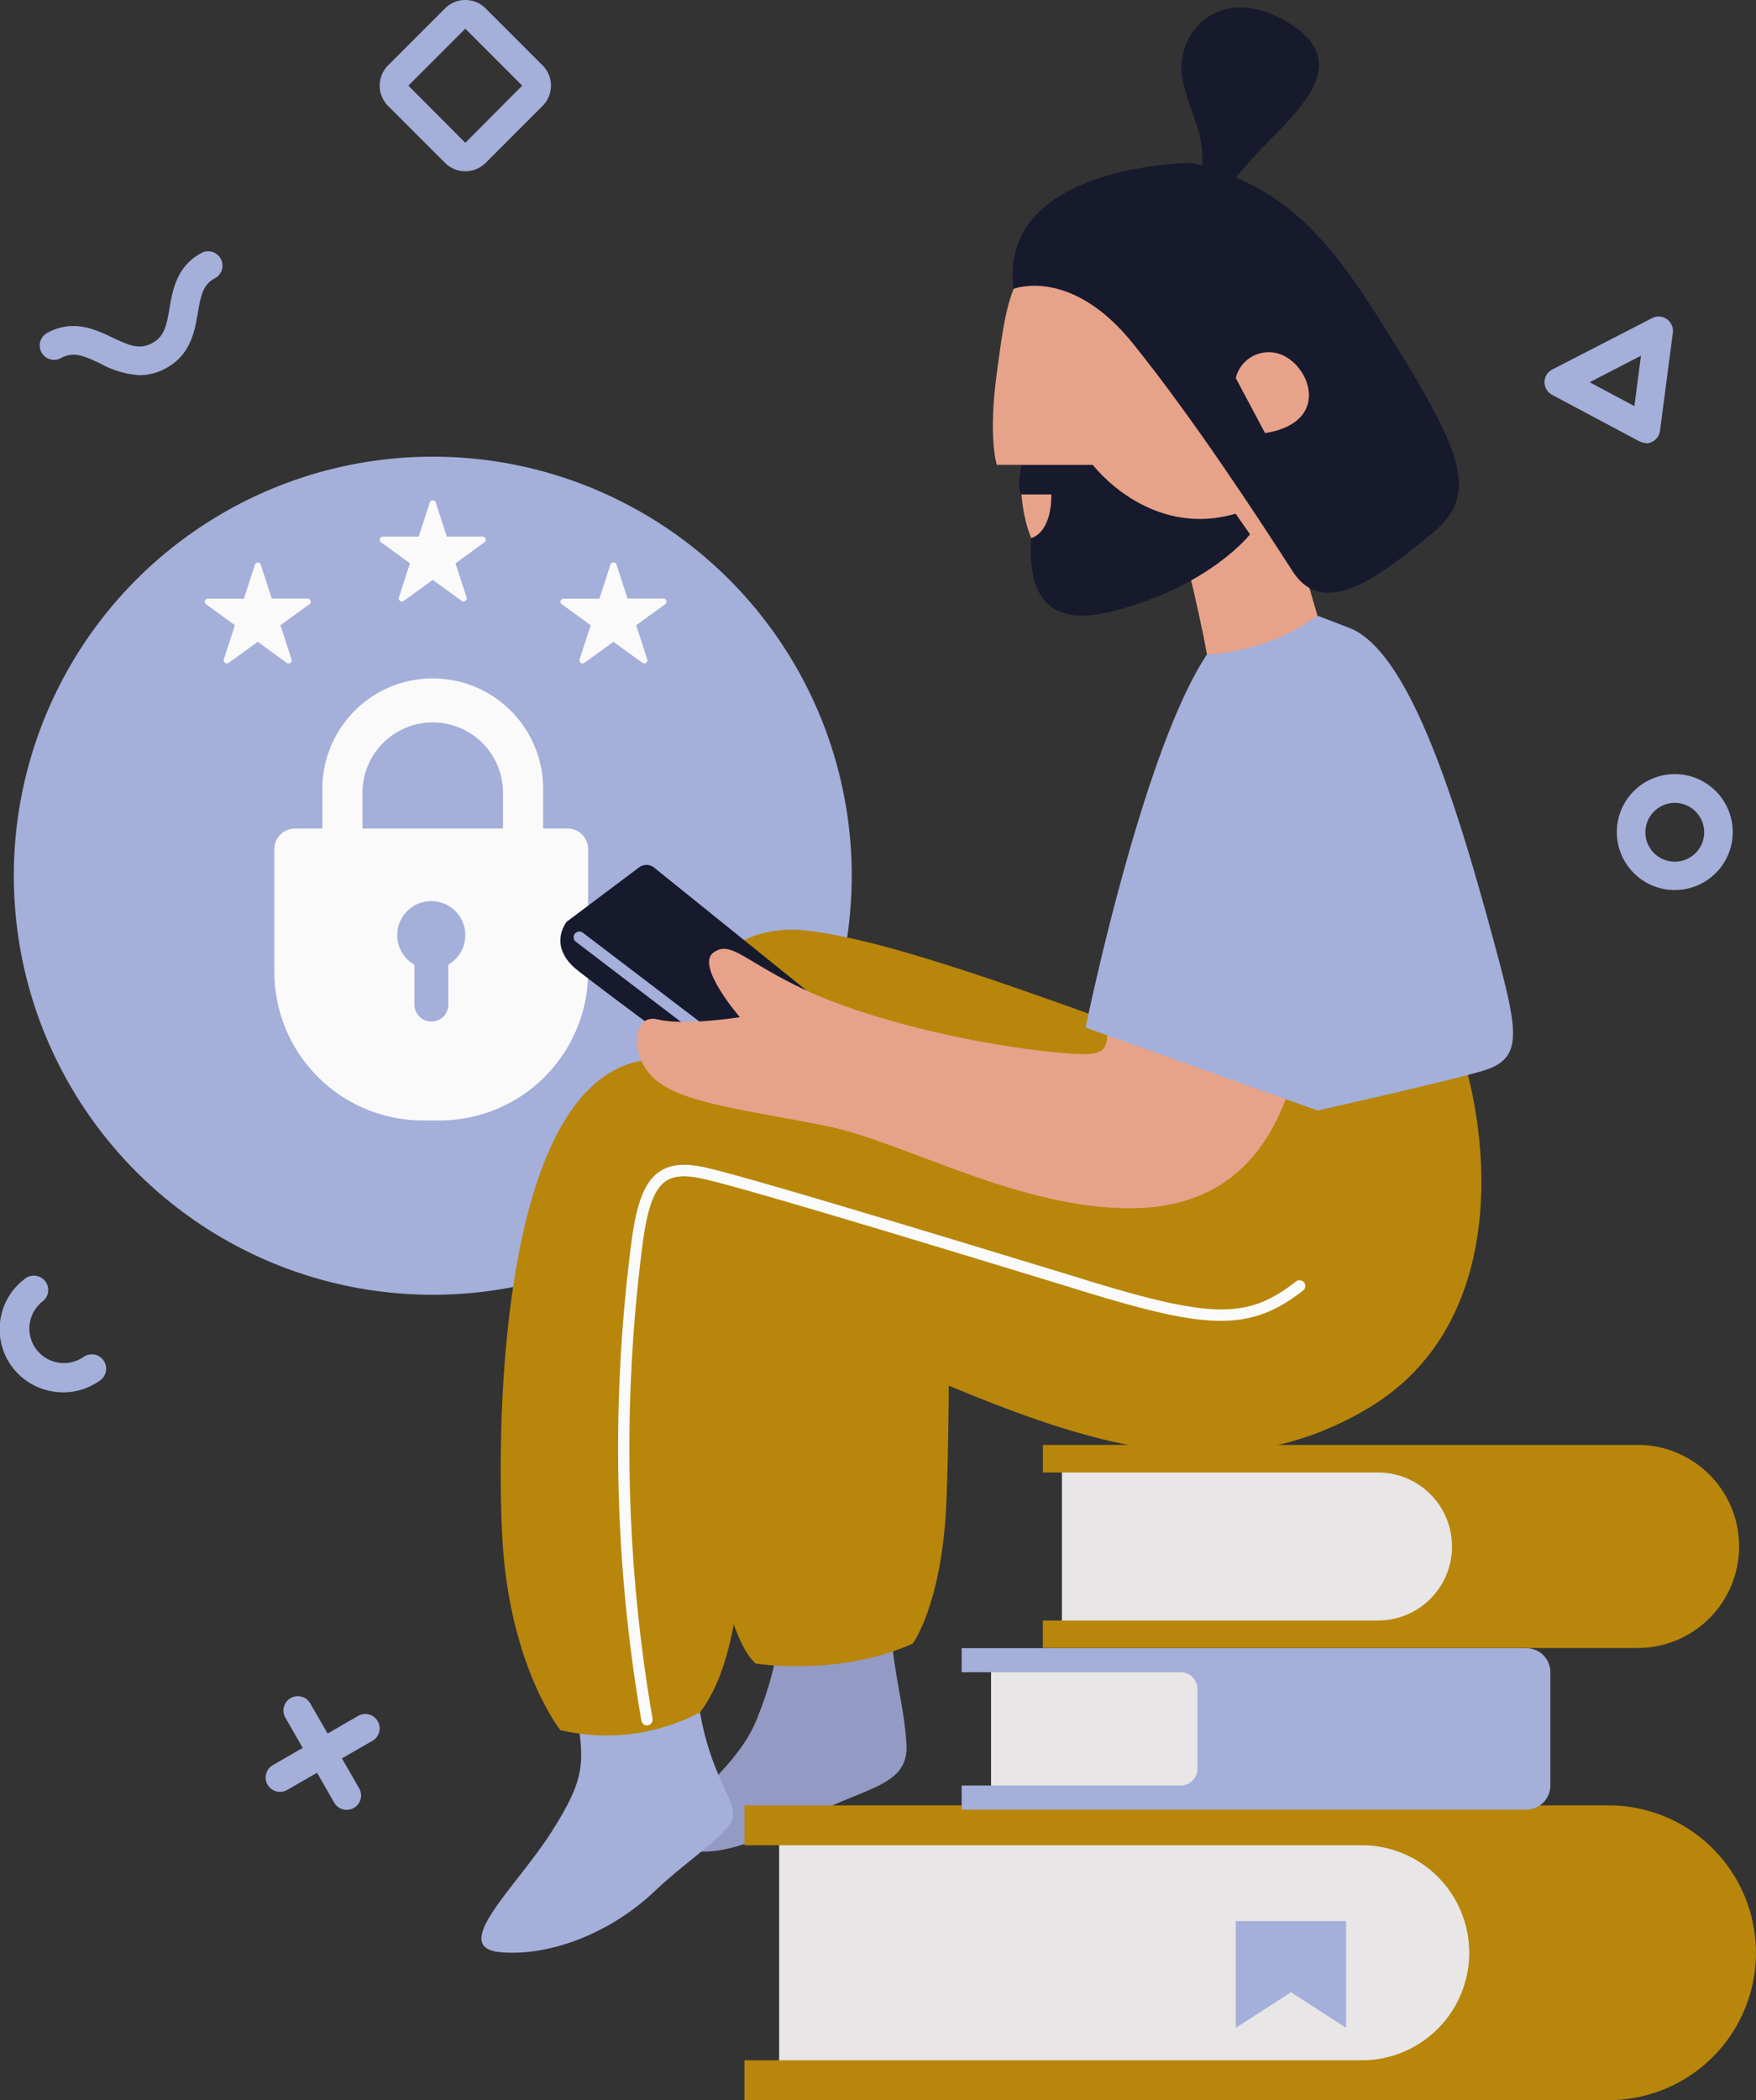
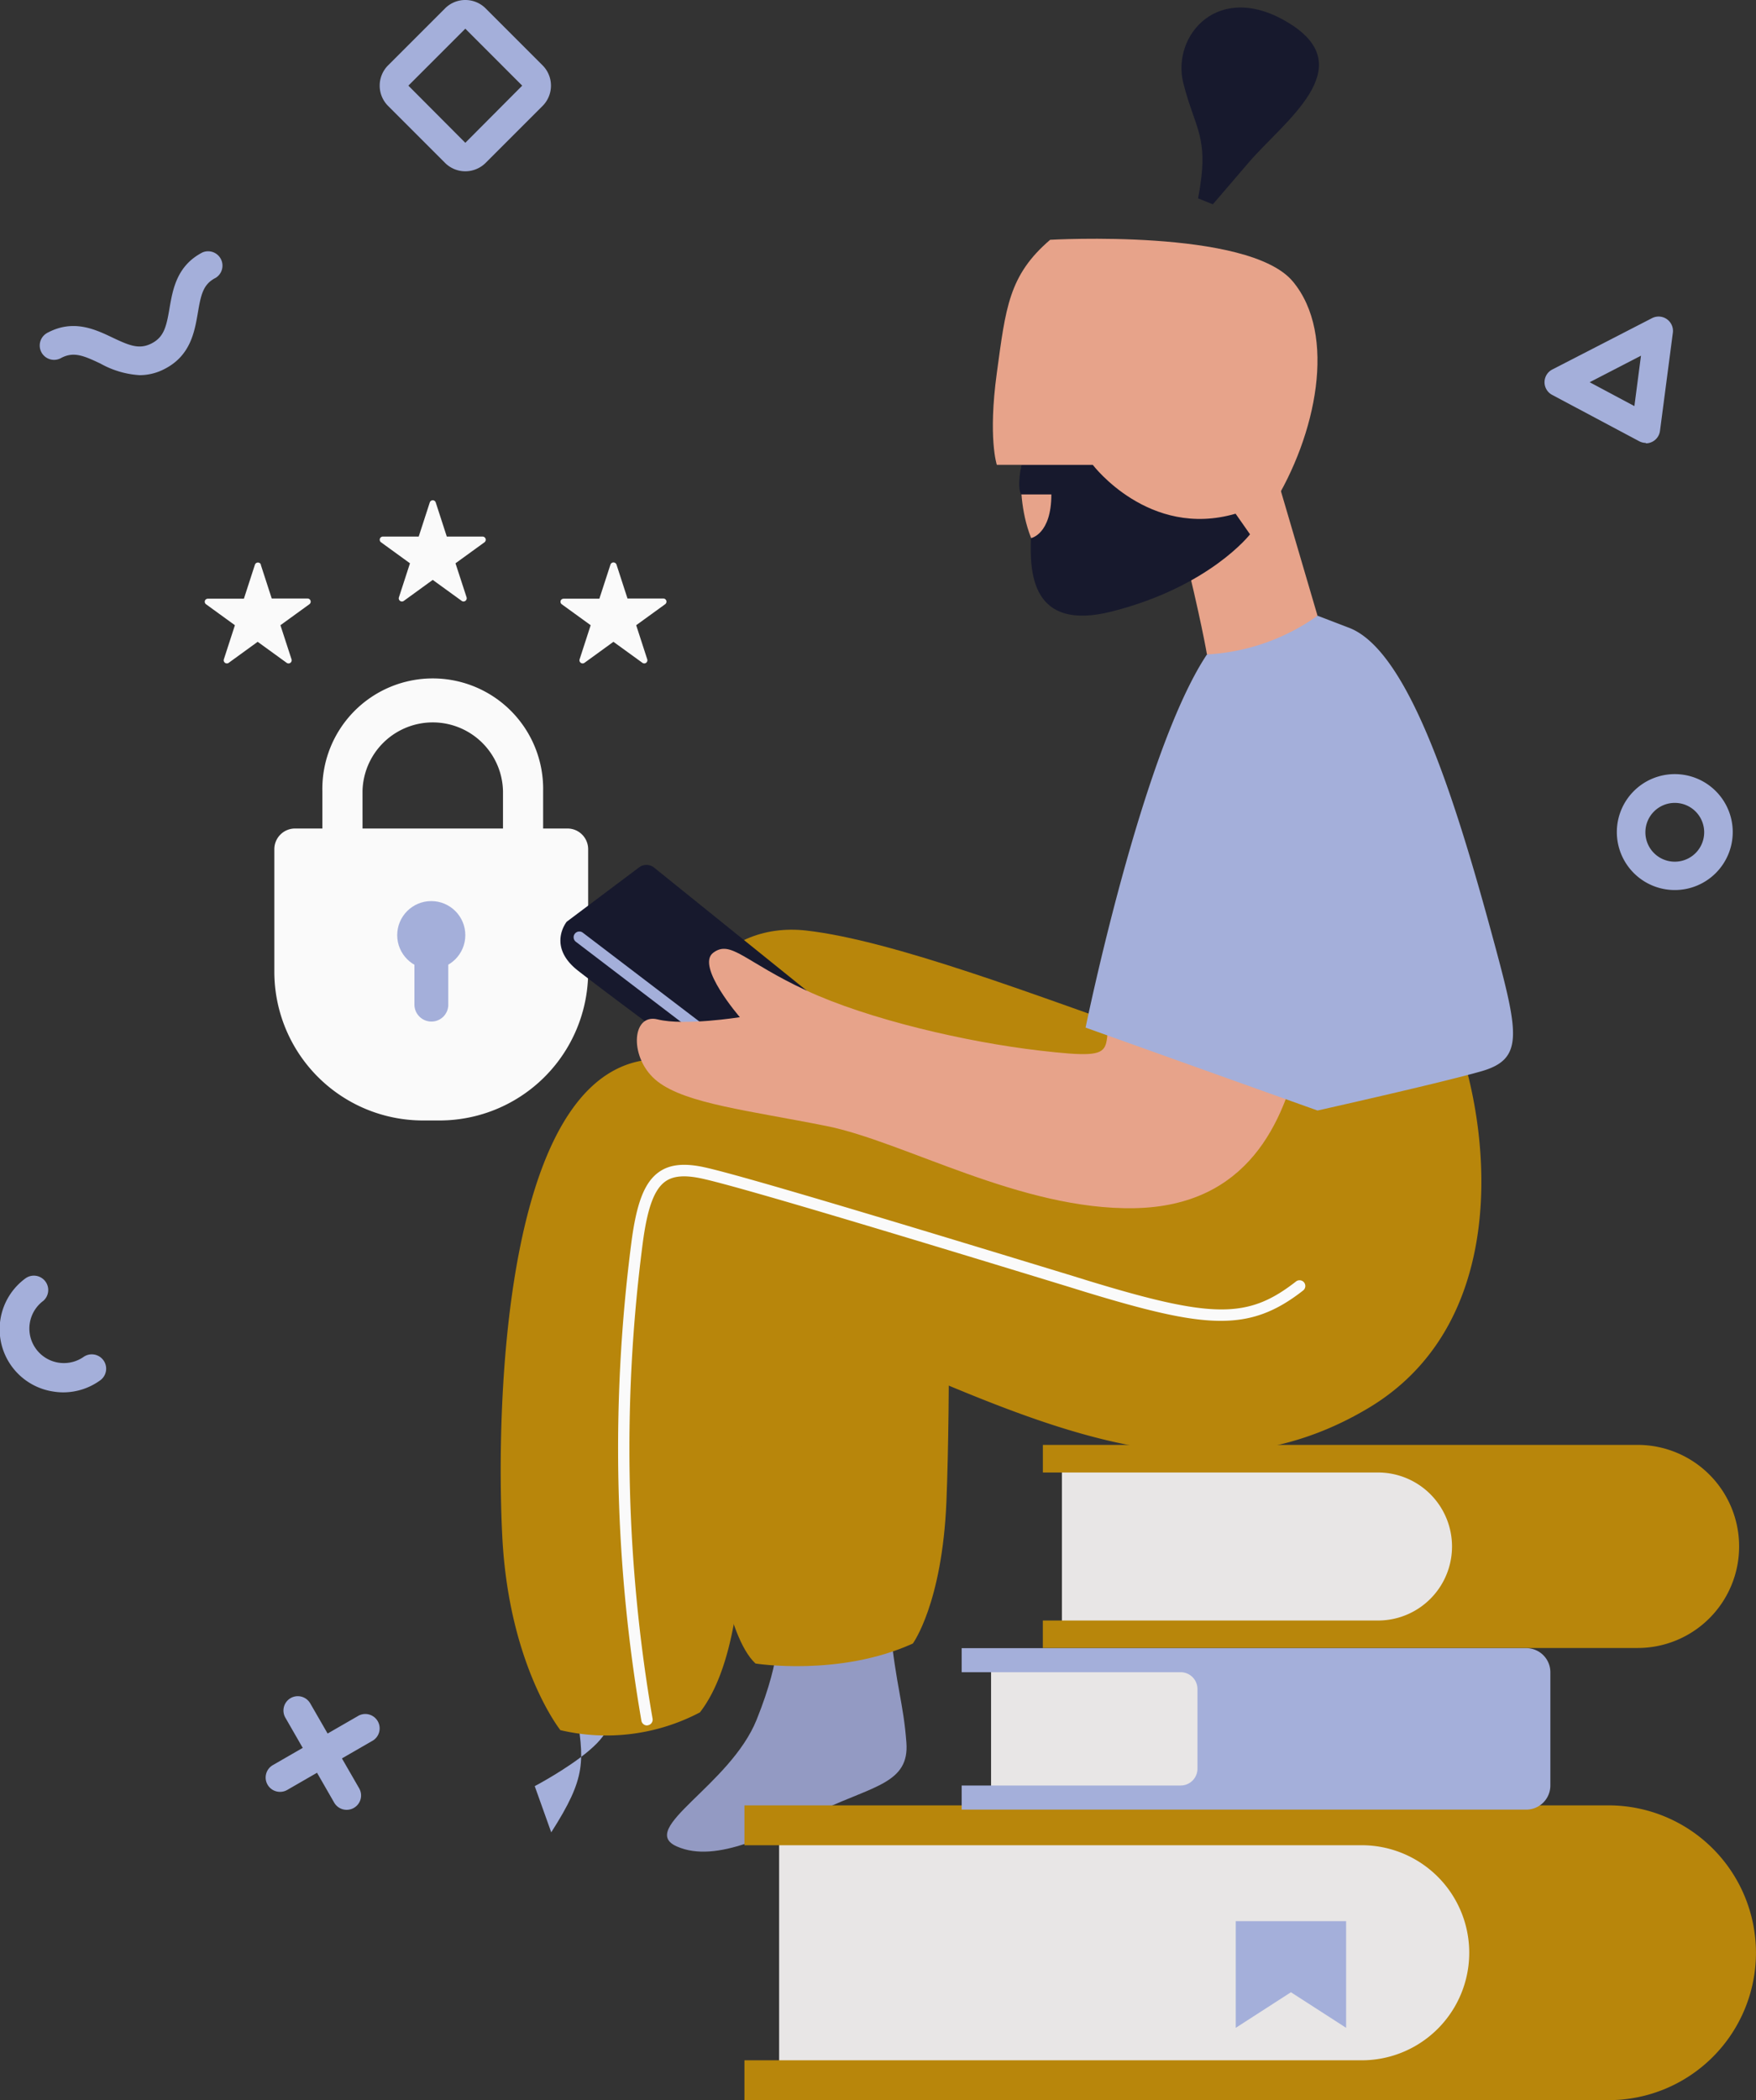
<svg xmlns="http://www.w3.org/2000/svg" data-name="Layer 1" id="Layer_1" viewBox="0 0 418.17 500">
  <rect x="0" y="0" width="418.17" height="500" fill="#333333" stroke="none" />
  <title>Untitled-4</title>
  <g data-name="Group 81" id="Group_81">
    <g data-name="Group 50" id="Group_50">
      <g data-name="Group 39" id="Group_39">
-         <circle cx="103.06" cy="208.49" data-name="Ellipse 17" fill="#a4afda" id="Ellipse_17" r="99.77" />
-       </g>
+         </g>
      <g data-name="Group 43" id="Group_43">
        <g data-name="Group 40" id="Group_40">
          <path d="M145.57,266.76h-3.9a35.41,35.41,0,0,1-35.42-35.41V202.17a4.93,4.93,0,0,1,4.92-4.92h64.89a4.92,4.92,0,0,1,4.92,4.92v29.18A35.41,35.41,0,0,1,145.57,266.76Z" data-name="Path 148" fill="#fafafa" id="Path_148" transform="translate(-40.92)" />
        </g>
        <g data-name="Group 42" id="Group_42">
          <g data-name="Group 41" id="Group_41">
            <path d="M170.26,218.82H117.69v-30.5a26.29,26.29,0,1,1,52.57,0Zm-43-9.56H160.7V188.31a16.73,16.73,0,0,0-33.45,0Z" data-name="Path 149" fill="#fafafa" id="Path_149" transform="translate(-40.92)" />
          </g>
        </g>
      </g>
      <g data-name="Group 46" id="Group_46">
        <g data-name="Group 44" id="Group_44">
          <circle cx="102.7" cy="222.64" data-name="Ellipse 18" fill="#a4afda" id="Ellipse_18" r="8.11" />
        </g>
        <g data-name="Group 45" id="Group_45">
          <path d="M139.56,226.89h8.11v12.27a4,4,0,0,1-4,4.05h0a4.05,4.05,0,0,1-4.06-4.05h0V226.89Z" data-name="Rectangle 48" fill="#a4afda" id="Rectangle_48" transform="translate(-40.92)" />
        </g>
      </g>
      <g data-name="Group 47" id="Group_47">
        <path d="M144.69,119.64l2.63,8.11h8.53a.76.76,0,0,1,.75.75.8.8,0,0,1-.31.61l-6.9,5,2.64,8.1a.76.76,0,0,1-.49.95.73.73,0,0,1-.67-.1l-6.9-5-6.89,5a.76.76,0,0,1-1.06-.17.75.75,0,0,1-.1-.68l2.63-8.1-6.89-5a.75.75,0,0,1,.44-1.36h8.53l2.63-8.11a.75.75,0,0,1,1-.48A.76.76,0,0,1,144.69,119.64Z" data-name="Path 150" fill="#fafafa" id="Path_150" transform="translate(-40.92)" />
      </g>
      <g data-name="Group 48" id="Group_48">
        <path d="M103,134.38l2.63,8.11h8.53a.76.76,0,0,1,.75.75.77.77,0,0,1-.31.61l-6.9,5,2.64,8.11a.75.75,0,0,1-1.16.84l-6.9-5-6.89,5a.76.76,0,0,1-1.06-.17.73.73,0,0,1-.1-.67l2.63-8.11-6.89-5a.75.75,0,0,1-.17-1,.77.77,0,0,1,.61-.31H99l2.63-8.11a.76.76,0,0,1,1.43,0Z" data-name="Path 151" fill="#fafafa" id="Path_151" transform="translate(-40.92)" />
      </g>
      <g data-name="Group 49" id="Group_49">
        <path d="M187.72,134.38l2.63,8.11h8.52a.75.75,0,0,1,.76.75.77.77,0,0,1-.31.61l-6.9,5,2.63,8.11a.75.75,0,0,1-.48.95.76.76,0,0,1-.67-.11l-6.9-5-6.89,5a.76.76,0,0,1-1.06-.17.73.73,0,0,1-.1-.67l2.63-8.11-6.9-5a.75.75,0,0,1-.16-1,.77.77,0,0,1,.61-.31h8.52l2.64-8.11a.75.75,0,0,1,1-.47A.77.77,0,0,1,187.72,134.38Z" data-name="Path 152" fill="#fafafa" id="Path_152" transform="translate(-40.92)" />
      </g>
    </g>
    <g data-name="Group 51" id="Group_51">
      <path d="M252.9,387.42c1.41,14.1,3.17,18,3.87,27.5S249,425.18,237,430.8s-25.38,13-34.9,8.8,12.69-14.5,19-30.17,4.93-22,4.93-22S244.44,377.55,252.9,387.42Z" data-name="Path 153" fill="#939ac3" id="Path_153" transform="translate(-40.92)" />
    </g>
    <g data-name="Group 52" id="Group_52">
      <rect data-name="Rectangle 49" fill="#e8e6e6" height="58.72" id="Rectangle_49" width="167.23" x="185.54" y="435.38" />
    </g>
    <g data-name="Group 53" id="Group_53">
-       <path d="M178,406.63c2.12,12.69,2.64,16.39-5.81,29.61s-24.57,27.5-12,28.55,26.83-5.28,36.34-14.28,19-14.28,19-18.51-5.29-9.52-7.93-24.32l-3.93-11S199.67,408.74,178,406.63Z" data-name="Path 154" fill="#a4afda" id="Path_154" transform="translate(-40.92)" />
+       <path d="M178,406.63c2.12,12.69,2.64,16.39-5.81,29.61l-3.93-11S199.67,408.74,178,406.63Z" data-name="Path 154" fill="#a4afda" id="Path_154" transform="translate(-40.92)" />
    </g>
    <g data-name="Group 54" id="Group_54">
      <path d="M322.27,128.64c4.66,18.71,6.07,27.16,6.07,27.16s16.71,5.54,26.33-9.21L342.45,105Z" data-name="Path 155" fill="#e7a38a" id="Path_155" transform="translate(-40.92)" />
    </g>
    <g data-name="Group 55" id="Group_55">
      <path d="M291,57.09c-9.88,8.46-10.58,16.22-12.7,31.71s0,21.86,0,21.86h5.87s-2.35,21.15,11.75,28.2,37.37-1.41,47.94-18.33S359.35,79.64,348.78,67,291,57.09,291,57.09Z" data-name="Path 156" fill="#e7a38a" id="Path_156" transform="translate(-40.92)" />
    </g>
    <g data-name="Group 56" id="Group_56">
-       <path d="M324.81,38.77s-46.29.17-42.53,30c0,0,13.63-5.38,28.43,13s30.33,42.3,38.07,54.29,21.86,0,32.45-8.47,9.87-16.22-5.64-41.59S350.2,45.11,324.81,38.77Z" data-name="Path 157" fill="#17192d" id="Path_157" transform="translate(-40.92)" />
-     </g>
+       </g>
    <g data-name="Group 57" id="Group_57">
      <path d="M326.23,47.23c2.82-14.81-.71-16.22-3.53-27.5s8.46-24.67,25.38-14.1-1.41,23.27-9.87,33.14l-8.46,9.87Z" data-name="Path 158" fill="#17192d" id="Path_158" transform="translate(-40.92)" />
    </g>
    <g data-name="Group 58" id="Group_58">
      <path d="M342.18,103.11,335.2,90a8.06,8.06,0,0,1,9.36-6C352.42,85.39,358.83,100.46,342.18,103.11Z" data-name="Path 159" fill="#e7a38a" id="Path_159" transform="translate(-40.92)" />
    </g>
    <g data-name="Group 59" id="Group_59">
      <path d="M316,246.93c-28.57-10-62.33-23-83-25.38s-36,15.87-31.72,47.59,5.81,114.22,19.56,126.91c0,0,19.92,3.18,37.46-4.76,0,0,7-9.51,8-33.84s.53-69.79.53-69.79,60.73,41.65,93.59,13.21S370,236.36,370,236.36Z" data-name="Path 160" fill="#B8860B" id="Path_160" transform="translate(-40.92)" />
    </g>
    <g data-name="Group 60" id="Group_60">
      <path d="M388.33,248.52c8.05,23.8,11.22,67.16-21.56,86.72s-65.57,9-101-5.81-47.06-20.09-47.06-20.09-3.7-3.18-3.18,6.34,8.47,70.86-7.93,92a47.84,47.84,0,0,1-33.23,4.23s-12.25-15.33-13.83-46,0-116.33,39.13-113.69S308.6,278.13,308.6,278.13l15.86-37.55Z" data-name="Path 161" fill="#B8860B" id="Path_161" transform="translate(-40.92)" />
    </g>
    <g data-name="Group 61" id="Group_61">
      <path d="M193.09,206.52l-17.21,12.92s-4.76,5.81,2.64,11.62,34.38,25.71,34.38,25.71L233,235.82,196.7,206.57A2.91,2.91,0,0,0,193.09,206.52Z" data-name="Path 162" fill="#17192d" id="Path_162" transform="translate(-40.92)" />
    </g>
    <g data-name="Group 62" id="Group_62">
      <path d="M284.16,110.68h17s13.35,17.63,34,11.62l3.44,4.91s-9.61,12.44-32.86,18.36c-19.39,4.94-19.58-9.52-19.31-17.45,0,0,4.86-.88,4.86-10.41l-7.17,0S283,116.68,284.16,110.68Z" data-name="Path 163" fill="#17192d" id="Path_163" transform="translate(-40.92)" />
    </g>
    <g data-name="Group 63" id="Group_63">
      <path d="M195,410.79a1.36,1.36,0,0,1-1.34-1.13,381.35,381.35,0,0,1-2.4-113.72c1.23-9.57,3.15-14.47,6.57-16.9,2.53-1.8,5.9-2.18,10.6-1.19,9.75,2.06,58.86,17.06,88.2,26l3.22,1c29.91,9.14,38.27,9.17,49.7.24a1.38,1.38,0,0,1,1.92.23,1.36,1.36,0,0,1-.23,1.92h0c-12.91,10.11-23.26,9.07-52.18.25l-3.22-1c-29.29-8.95-78.33-23.92-88-25.95-3.91-.82-6.59-.59-8.46.73-2.7,1.91-4.33,6.41-5.44,15a378.2,378.2,0,0,0,2.38,112.9,1.36,1.36,0,0,1-1.11,1.58h0A1,1,0,0,1,195,410.79Z" data-name="Path 164" fill="#fafafa" id="Path_164" transform="translate(-40.92)" />
    </g>
    <g data-name="Group 64" id="Group_64">
      <path d="M459.08,464.91A35.1,35.1,0,0,1,424,500H218.2v-9.49h147a25.6,25.6,0,0,0,0-51.2h-147v-9.49H424A35.11,35.11,0,0,1,459.08,464.91Z" data-name="Path 165" fill="#B8860B" id="Path_165" transform="translate(-40.92)" />
    </g>
    <g data-name="Group 65" id="Group_65">
      <rect data-name="Rectangle 50" fill="#e8e6e6" height="40.19" id="Rectangle_50" width="99.89" x="252.88" y="347.58" />
    </g>
    <g data-name="Group 66" id="Group_66">
      <path d="M335.2,457.39h26.28v25.39l-13.14-8.47-13.14,8.47Z" data-name="Path 166" fill="#a4afda" id="Path_166" transform="translate(-40.92)" />
    </g>
    <g data-name="Group 67" id="Group_67">
      <path d="M215.89,252.7a1.37,1.37,0,0,1-.83-.27l-37-28.21a1.36,1.36,0,1,1,1.65-2.17l37,28.2a1.36,1.36,0,0,1,.27,1.91,1.38,1.38,0,0,1-1.09.54Z" data-name="Path 167" fill="#a4afda" id="Path_167" transform="translate(-40.92)" />
    </g>
    <g data-name="Group 68" id="Group_68">
      <path d="M307,235.83c-5.81,13.75,4.12,16.92-18.5,14.29-17.33-2-40.72-7.41-55.53-14.29s-18-12.16-22.21-9,6.35,15.34,6.35,15.34-13.22,2.11-19.57.53-6.87,9.51,0,14.8,21.69,6.88,40.19,10.58,46.33,20.09,73.4,19.56,35.53-20.62,39.24-37Z" data-name="Path 168" fill="#e7a38a" id="Path_168" transform="translate(-40.92)" />
    </g>
    <g data-name="Group 69" id="Group_69">
      <path d="M328.34,155.81c-15.51,23.27-28.9,88.84-28.9,88.84l55.23,19.74s29.15-6.52,39-9.34,9-8.51,3.53-28.91c-8.89-33-20.23-71-35-76.67s-7.51-2.88-7.51-2.88A50.17,50.17,0,0,1,328.34,155.81Z" data-name="Path 169" fill="#a4afda" id="Path_169" transform="translate(-40.92)" />
    </g>
    <g data-name="Group 70" id="Group_70">
      <path d="M151.73,6.83l13.55,13.56L151.73,34,138.17,20.39,151.73,6.83m0-6.83a6.8,6.8,0,0,0-4.83,2L133.34,15.56a6.83,6.83,0,0,0,0,9.66h0L146.9,38.78a6.82,6.82,0,0,0,4.83,2h0a6.88,6.88,0,0,0,4.84-2l13.56-13.56a6.84,6.84,0,0,0,0-9.66h0L156.57,2A6.82,6.82,0,0,0,151.73,0Z" data-name="Path 170" fill="#a4afda" id="Path_170" transform="translate(-40.92)" />
    </g>
    <g data-name="Group 71" id="Group_71">
      <path d="M432.89,105.45a3.46,3.46,0,0,1-1.61-.4L410.52,94a3.41,3.41,0,0,1,0-6l23.82-12.26a3.42,3.42,0,0,1,4.6,1.48,3.38,3.38,0,0,1,.35,2l-3.06,23.33a3.41,3.41,0,0,1-3.39,3ZM419.48,91l10.65,5.68,1.57-12Z" data-name="Path 171" fill="#a4afda" id="Path_171" transform="translate(-40.92)" />
    </g>
    <g data-name="Group 72" id="Group_72">
      <path d="M439.75,211.9a13.8,13.8,0,1,1,13.8-13.8,13.8,13.8,0,0,1-13.8,13.8Zm0-20.75a7,7,0,1,0,7,7h0A7,7,0,0,0,439.75,191.15Z" data-name="Path 172" fill="#a4afda" id="Path_172" transform="translate(-40.92)" />
    </g>
    <g data-name="Group 75" id="Group_75">
      <g data-name="Group 73" id="Group_73">
        <path d="M123.5,430.88a3.43,3.43,0,0,1-3-1.72L108.91,409a3.41,3.41,0,1,1,5.85-3.52.41.41,0,0,1,.07.11l11.62,20.17a3.41,3.41,0,0,1-1.26,4.66,3.46,3.46,0,0,1-1.69.46Z" data-name="Path 173" fill="#a4afda" id="Path_173" transform="translate(-40.92)" />
      </g>
      <g data-name="Group 74" id="Group_74">
        <path d="M107.61,426.6a3.41,3.41,0,0,1-1.71-6.37l20.16-11.62a3.42,3.42,0,1,1,3.41,5.92l-20.16,11.62A3.38,3.38,0,0,1,107.61,426.6Z" data-name="Path 174" fill="#a4afda" id="Path_174" transform="translate(-40.92)" />
      </g>
    </g>
    <g data-name="Group 76" id="Group_76">
      <path d="M74.19,89.32a21.81,21.81,0,0,1-9.37-2.77c-4-1.89-6.34-2.88-9.29-1.35a3.41,3.41,0,1,1-3.47-5.88,1.74,1.74,0,0,1,.33-.18c6.09-3.16,11.23-.72,15.36,1.25,4,1.89,6.35,2.88,9.29,1.36s3.51-4,4.25-8.37c.78-4.51,1.74-10.12,7.84-13.28a3.42,3.42,0,0,1,3.15,6.05c-3,1.52-3.51,4-4.25,8.37C87.25,79,86.29,84.64,80.19,87.8A12.85,12.85,0,0,1,74.19,89.32Z" data-name="Path 175" fill="#a4afda" id="Path_175" transform="translate(-40.92)" />
    </g>
    <g data-name="Group 77" id="Group_77">
      <path d="M56,331.49a14.63,14.63,0,0,1-2.29-.18,15,15,0,0,1-6.67-27,3.42,3.42,0,0,1,4.17,5.41l-.12.09a8.22,8.22,0,0,0,9.75,13.23,3.42,3.42,0,0,1,4.06,5.5A15,15,0,0,1,56,331.49Z" data-name="Path 176" fill="#a4afda" id="Path_176" transform="translate(-40.92)" />
    </g>
    <g data-name="Group 78" id="Group_78">
      <path d="M455.07,368.2a24.16,24.16,0,0,1-24.15,24.15H289.26v-6.54h79.82a17.62,17.62,0,0,0,0-35.24H289.27V344H430.93A24.16,24.16,0,0,1,455.07,368.2Z" data-name="Path 177" fill="#B8860B" id="Path_177" transform="translate(-40.92)" />
    </g>
    <g data-name="Group 79" id="Group_79">
      <rect data-name="Rectangle 51" fill="#e8e6e6" height="29.86" id="Rectangle_51" width="85.04" x="236.01" y="397.01" />
    </g>
    <g data-name="Group 80" id="Group_80">
      <path d="M410.12,398.09v27a5.74,5.74,0,0,1-5.73,5.74H269.93v-5.74h52.15a4,4,0,0,0,4-4h0V402.12a4,4,0,0,0-4-4H269.93v-5.73H404.4A5.73,5.73,0,0,1,410.12,398.09Z" data-name="Path 178" fill="#a4afda" id="Path_178" transform="translate(-40.92)" />
    </g>
  </g>
</svg>